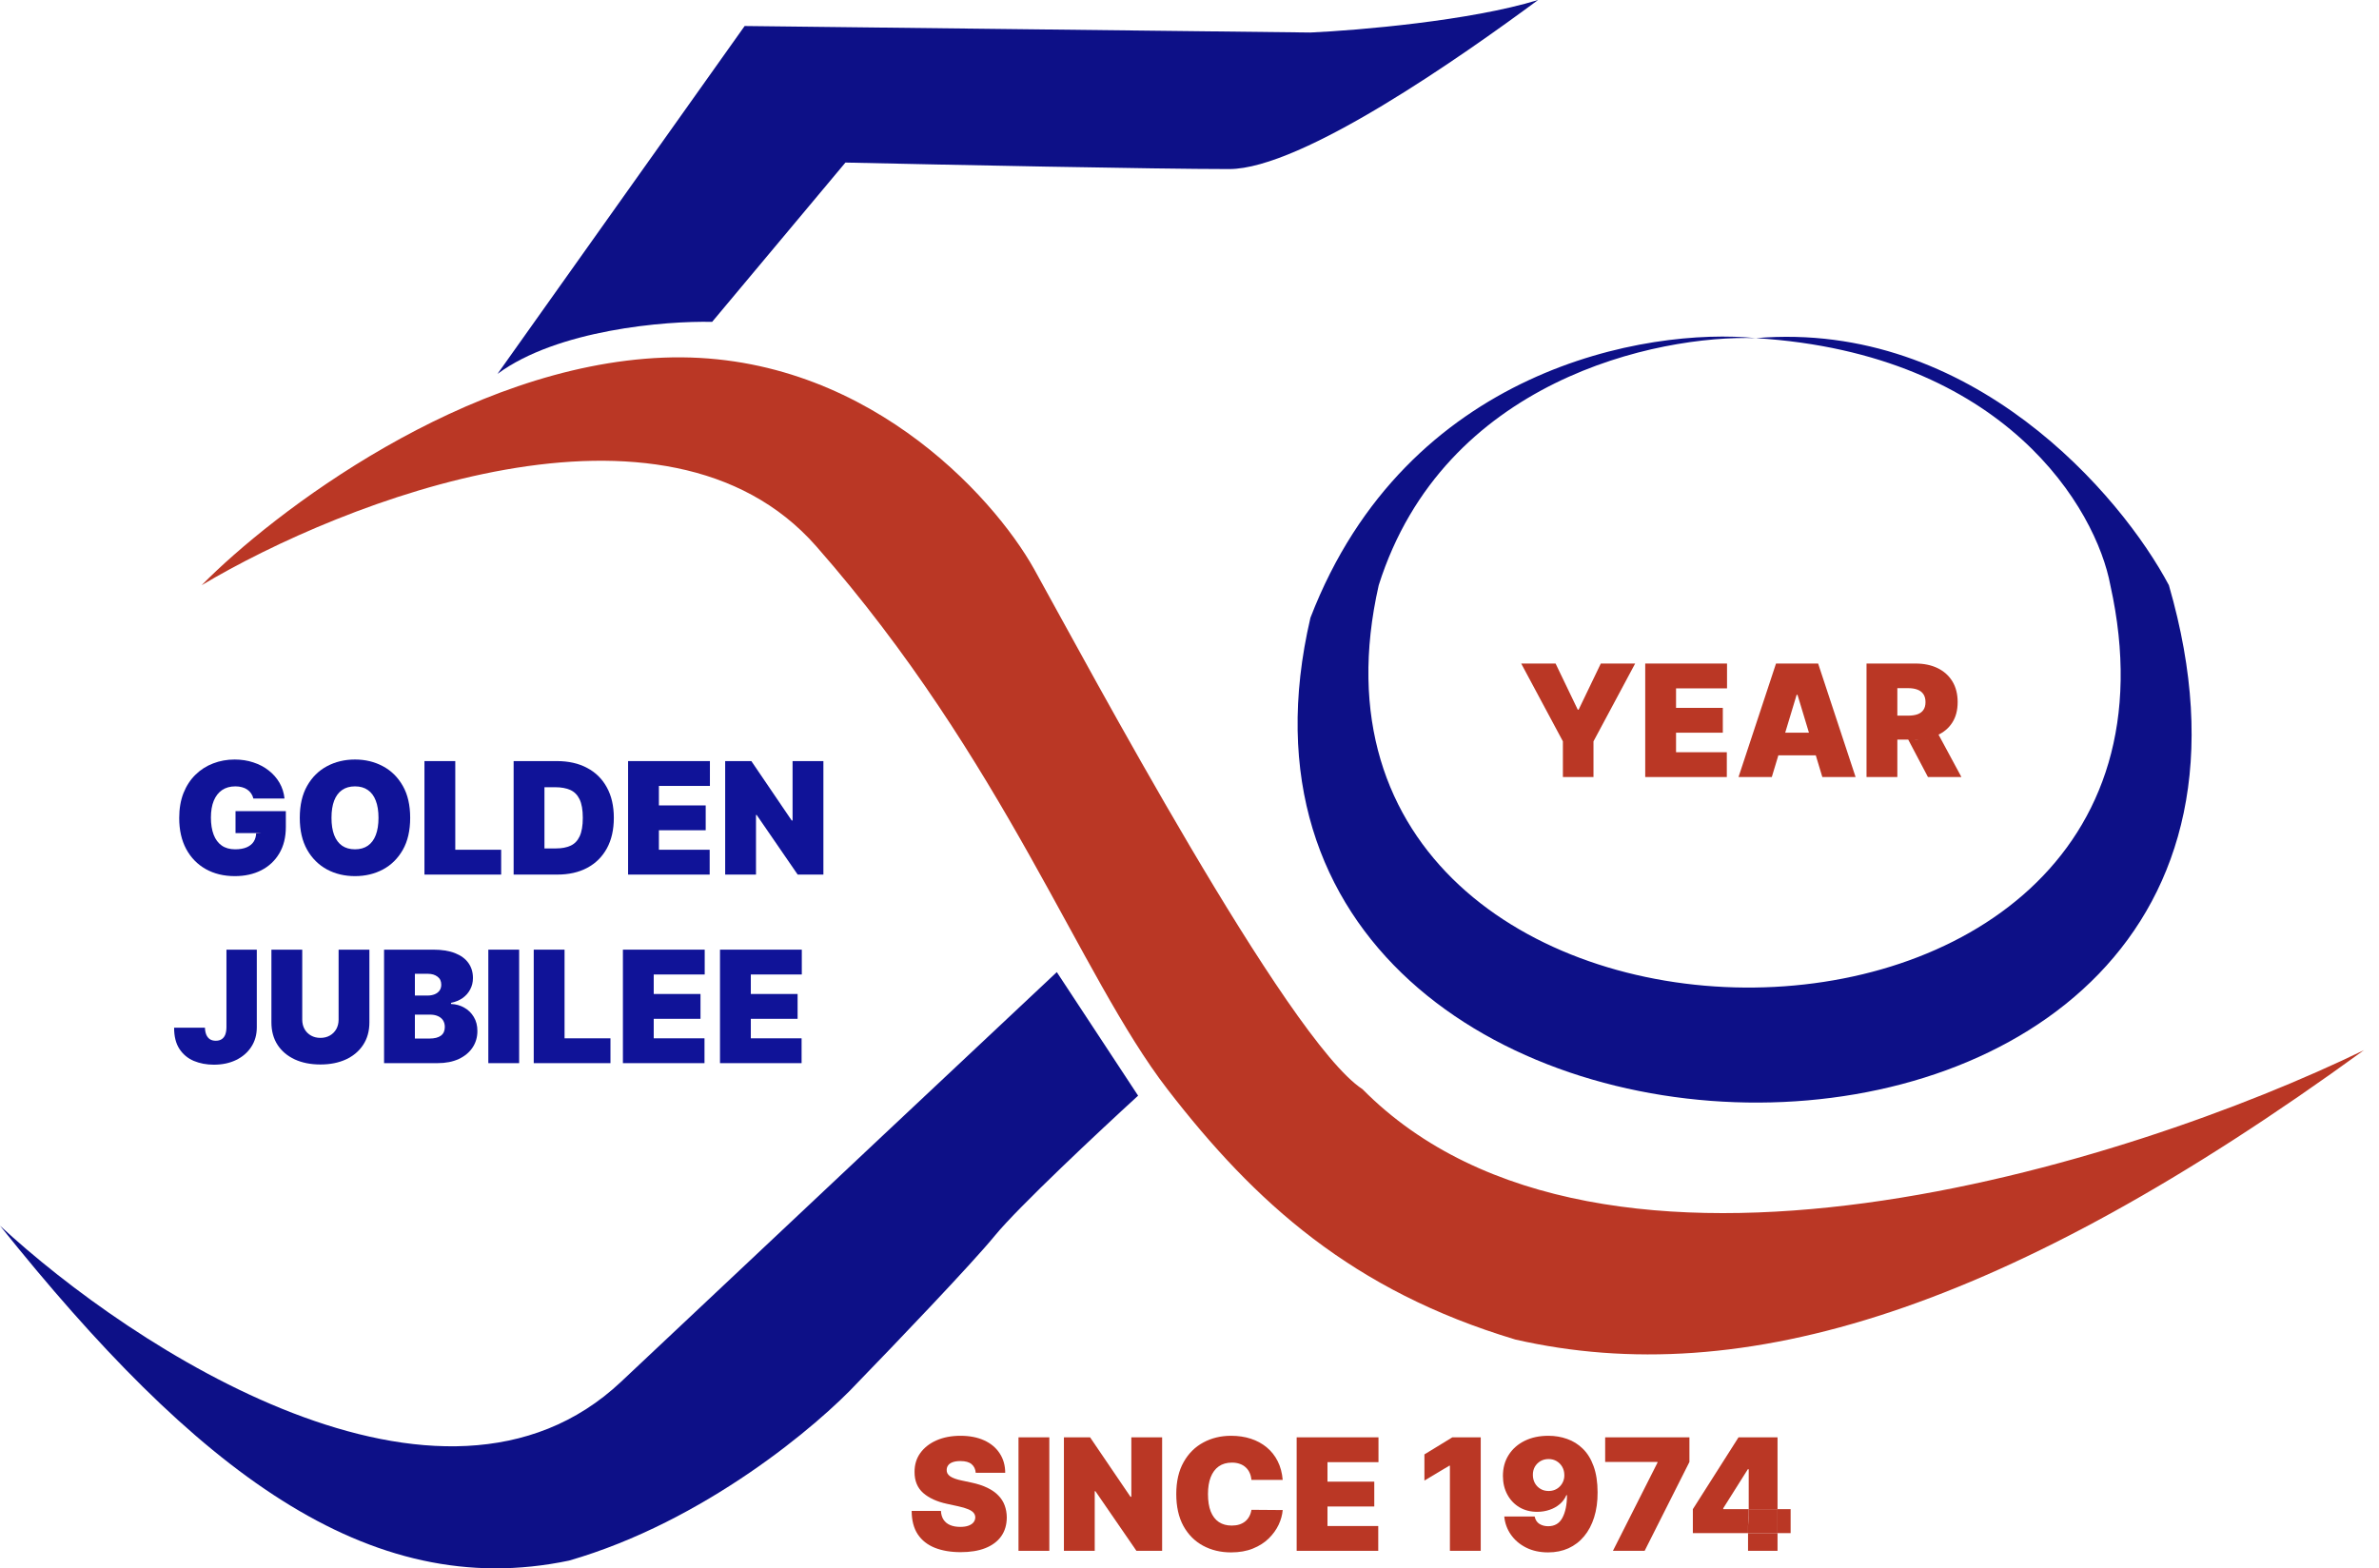
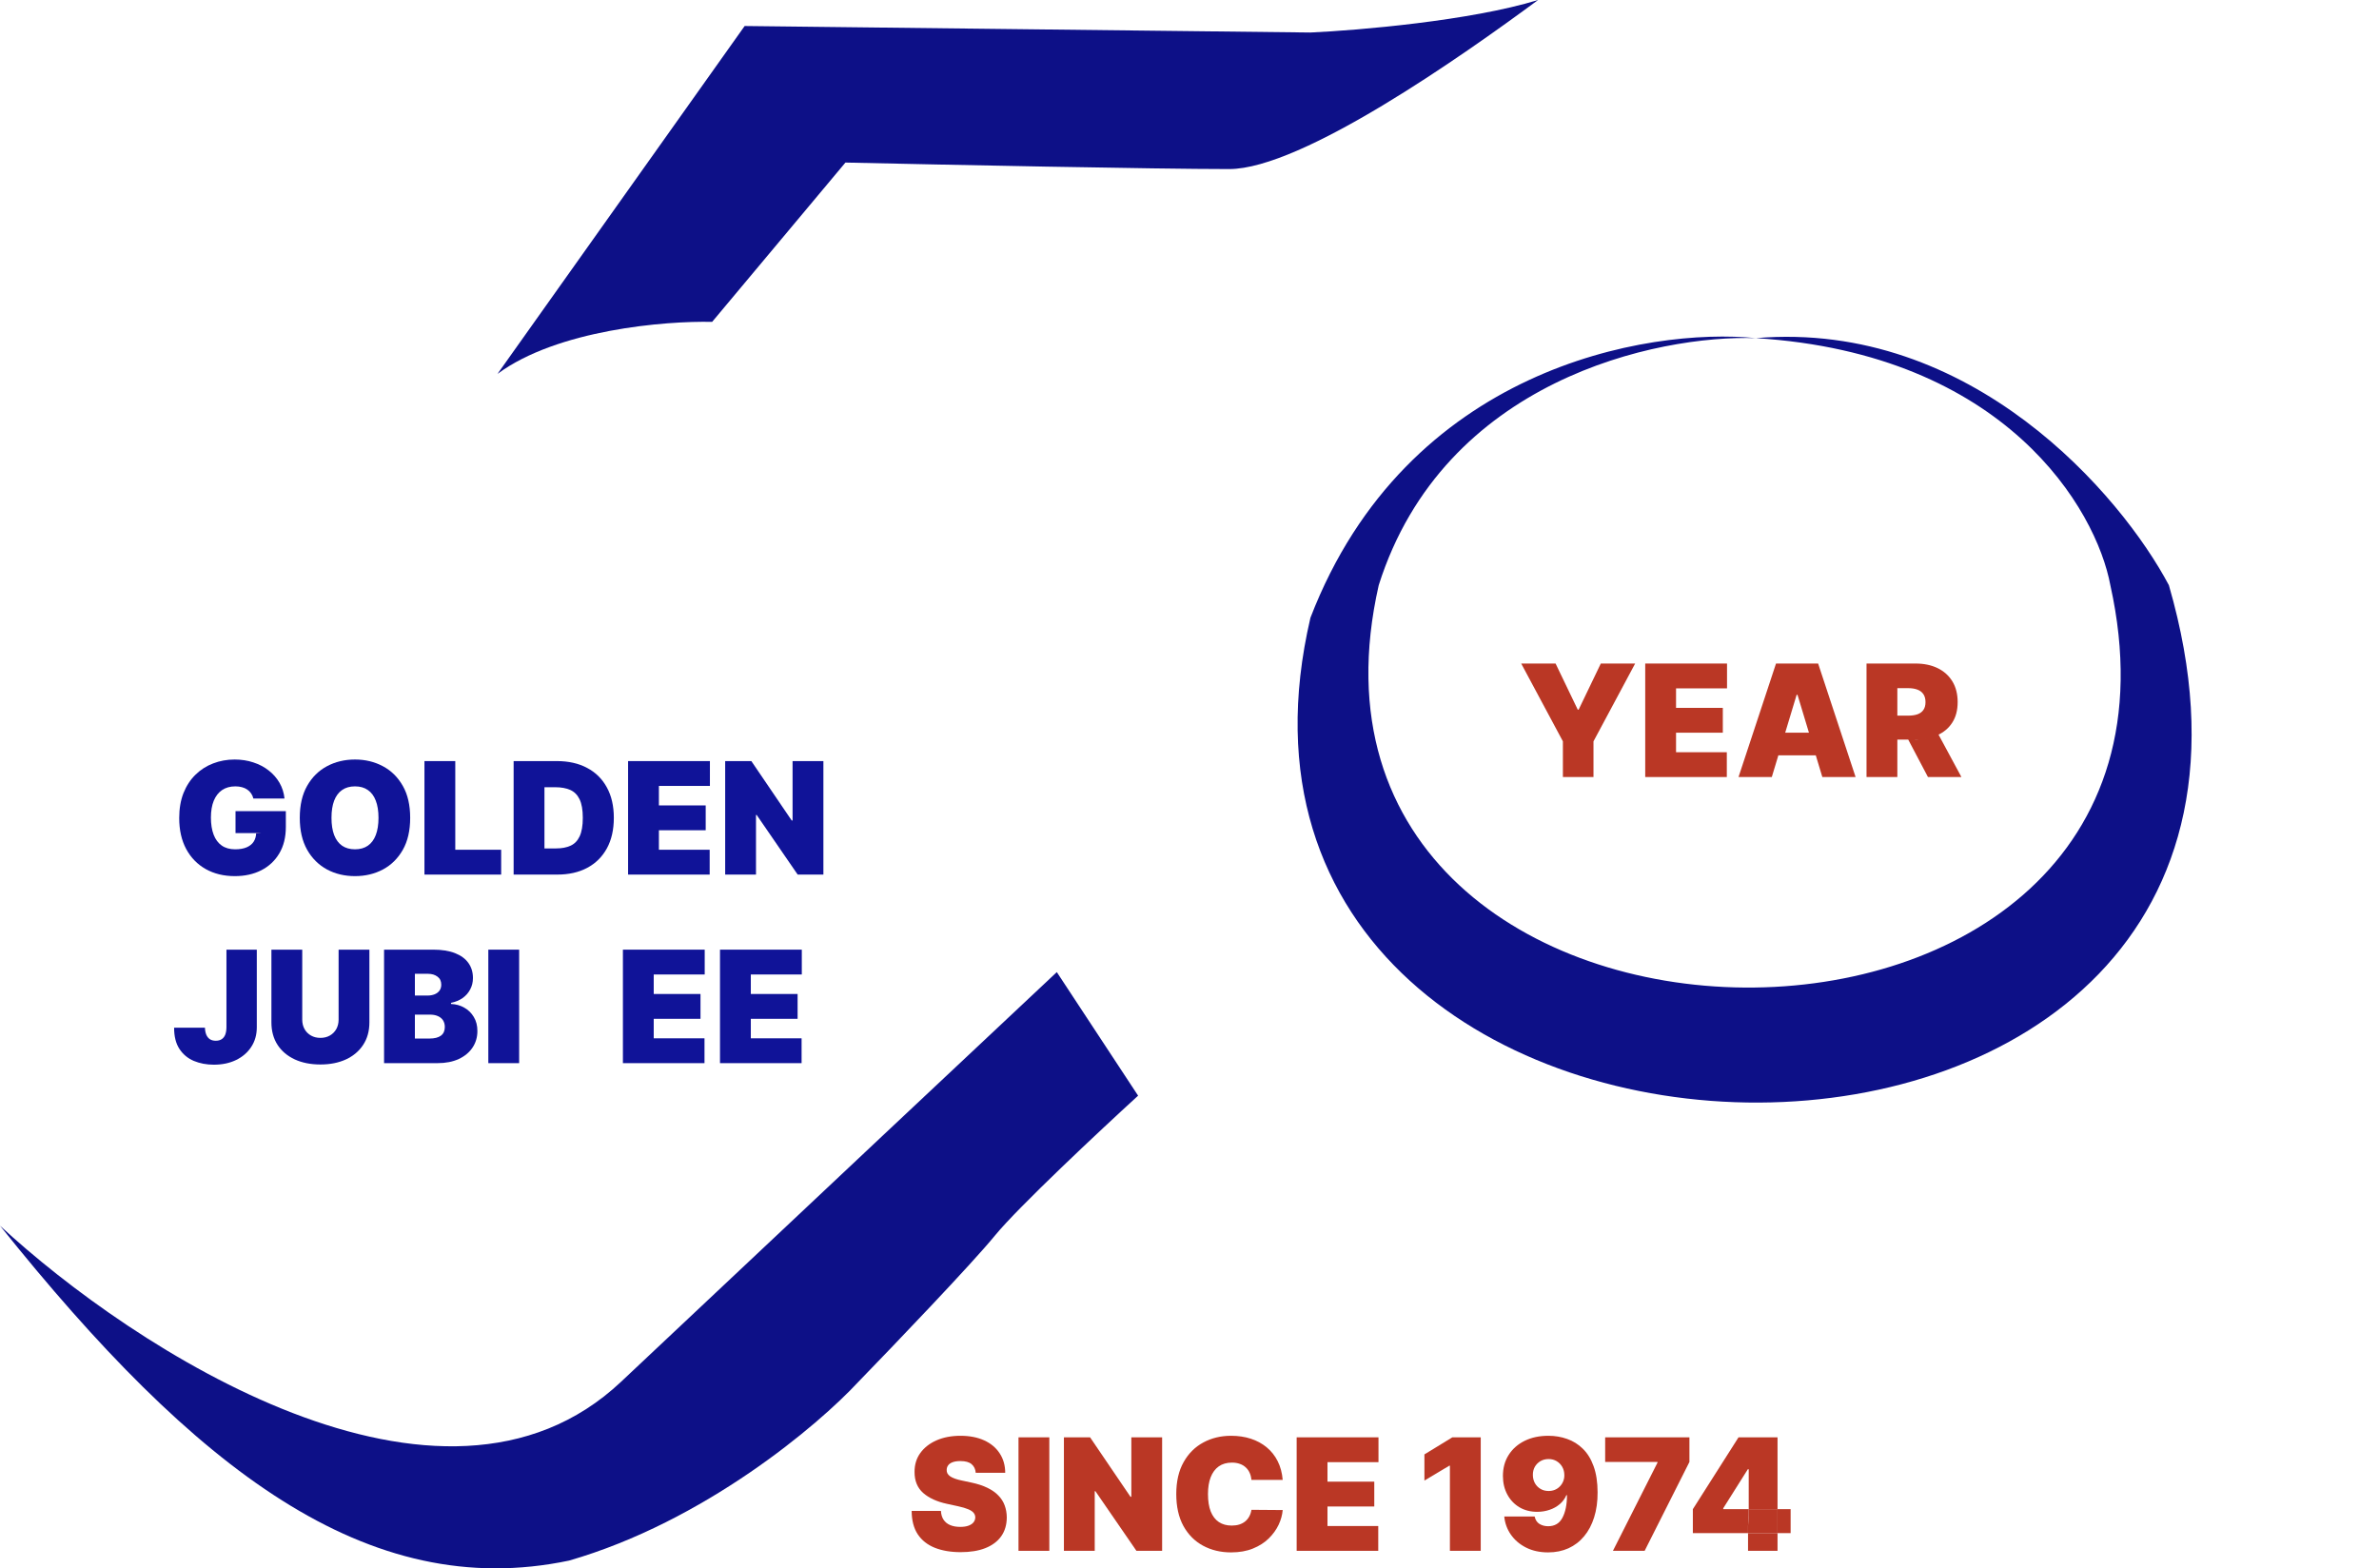
<svg xmlns="http://www.w3.org/2000/svg" width="91" height="60" viewBox="0 0 91 60" fill="none">
  <path d="M19.03 14.304L28.484 0.995L50.126 1.244C51.95 1.161 56.246 0.796 58.833 0C55.972 2.115 49.803 6.468 47.017 6.468C44.23 6.468 36.071 6.302 32.339 6.219L27.24 12.314C25.457 12.272 21.319 12.612 19.03 14.304Z" fill="#0D1087" />
  <path d="M52.738 22.389C55.226 14.528 63.394 12.811 67.166 12.936C63.02 12.521 53.808 14.08 50.126 23.633C44.404 48.136 90.675 49.007 82.963 22.389C81.139 18.948 75.425 12.239 67.166 12.936C76.719 13.533 80.185 19.487 80.724 22.389C85.326 43.161 48.136 42.663 52.738 22.389Z" fill="#0D1087" />
  <path d="M40.424 37.19L43.534 41.917C42.083 43.244 38.957 46.171 38.061 47.265C37.166 48.36 34.205 51.453 32.837 52.862C31.303 54.521 26.941 58.211 21.767 59.704C14.055 61.321 7.463 56.221 0 46.892C5.058 51.577 16.891 59.33 23.757 52.862C30.623 46.395 37.729 39.719 40.424 37.19Z" fill="#0D1087" />
-   <path d="M7.712 22.389C13.143 19.155 25.449 14.329 31.22 20.896C38.434 29.105 41.295 37.315 44.654 41.668C48.012 46.022 51.743 49.38 57.962 51.246C66.669 53.236 76.744 50.126 90.426 40.175C81.471 44.529 61.271 50.922 52.116 41.668C49.256 39.802 41.544 25.349 39.554 21.767C37.978 18.948 32.937 13.384 25.374 13.682C17.812 13.981 10.448 19.611 7.712 22.389Z" fill="#BA3725" />
  <path d="M16.236 33.459V29.117H17.415V32.509H19.17V33.459H16.236Z" fill="#101398" />
  <path d="M21.317 33.459H19.647V29.117H21.3C21.747 29.117 22.133 29.204 22.458 29.378C22.785 29.55 23.036 29.799 23.213 30.124C23.391 30.448 23.48 30.835 23.48 31.288C23.48 31.74 23.392 32.129 23.215 32.454C23.038 32.778 22.788 33.026 22.464 33.2C22.141 33.373 21.758 33.459 21.317 33.459ZM20.826 32.458H21.275C21.49 32.458 21.673 32.423 21.824 32.354C21.977 32.285 22.093 32.166 22.172 31.996C22.252 31.826 22.293 31.59 22.293 31.288C22.293 30.985 22.252 30.749 22.17 30.58C22.089 30.41 21.97 30.291 21.814 30.221C21.658 30.152 21.467 30.117 21.241 30.117H20.826V32.458Z" fill="#101398" />
  <path d="M24.025 33.459V29.117H27.155V30.067H25.204V30.813H26.994V31.763H25.204V32.509H27.146V33.459H24.025Z" fill="#101398" />
  <path d="M31.496 29.117V33.459H30.512L28.944 31.178H28.918V33.459H27.739V29.117H28.74L30.284 31.39H30.317V29.117H31.496Z" fill="#101398" />
  <path d="M8.662 36.331H9.823V39.308C9.822 39.59 9.751 39.839 9.609 40.054C9.469 40.267 9.276 40.434 9.028 40.554C8.782 40.673 8.499 40.732 8.178 40.732C7.9 40.732 7.645 40.684 7.415 40.588C7.185 40.491 7.001 40.338 6.864 40.13C6.727 39.921 6.659 39.65 6.66 39.316H7.839C7.843 39.425 7.862 39.517 7.894 39.592C7.928 39.667 7.975 39.723 8.034 39.761C8.095 39.798 8.168 39.816 8.255 39.816C8.342 39.816 8.416 39.797 8.475 39.759C8.536 39.721 8.582 39.665 8.613 39.59C8.644 39.513 8.66 39.419 8.662 39.308V36.331Z" fill="#101398" />
  <path d="M12.952 36.331H14.13V39.113C14.13 39.443 14.051 39.73 13.893 39.971C13.736 40.212 13.517 40.397 13.236 40.529C12.955 40.659 12.628 40.724 12.256 40.724C11.882 40.724 11.554 40.659 11.273 40.529C10.991 40.397 10.772 40.212 10.615 39.971C10.46 39.73 10.382 39.443 10.382 39.113V36.331H11.561V39.011C11.561 39.145 11.591 39.265 11.65 39.371C11.709 39.476 11.791 39.558 11.896 39.617C12.002 39.677 12.122 39.706 12.256 39.706C12.392 39.706 12.512 39.677 12.617 39.617C12.721 39.558 12.803 39.476 12.863 39.371C12.922 39.265 12.952 39.145 12.952 39.011V36.331Z" fill="#101398" />
  <path d="M14.691 40.673V36.331H16.573C16.904 36.331 17.182 36.376 17.407 36.465C17.633 36.554 17.803 36.679 17.918 36.842C18.034 37.005 18.091 37.196 18.091 37.416C18.091 37.576 18.056 37.722 17.985 37.853C17.916 37.985 17.819 38.095 17.693 38.184C17.567 38.272 17.42 38.332 17.252 38.366V38.409C17.439 38.416 17.608 38.463 17.761 38.551C17.913 38.637 18.035 38.756 18.125 38.909C18.216 39.06 18.261 39.238 18.261 39.443C18.261 39.681 18.199 39.892 18.075 40.077C17.952 40.262 17.776 40.408 17.549 40.514C17.321 40.62 17.05 40.673 16.735 40.673H14.691ZM15.87 39.732H16.421C16.619 39.732 16.767 39.695 16.866 39.621C16.965 39.547 17.015 39.436 17.015 39.291C17.015 39.189 16.991 39.103 16.945 39.032C16.898 38.961 16.831 38.908 16.745 38.871C16.66 38.834 16.558 38.816 16.438 38.816H15.87V39.732ZM15.87 38.087H16.353C16.456 38.087 16.547 38.07 16.627 38.038C16.706 38.005 16.767 37.959 16.811 37.898C16.856 37.836 16.879 37.76 16.879 37.671C16.879 37.537 16.831 37.434 16.735 37.364C16.639 37.291 16.517 37.255 16.37 37.255H15.87V38.087Z" fill="#101398" />
  <path d="M19.858 36.331V40.673H18.679V36.331H19.858Z" fill="#101398" />
-   <path d="M20.416 40.673V36.331H21.595V39.723H23.351V40.673H20.416Z" fill="#101398" />
  <path d="M23.827 40.673V36.331H26.956V37.281H25.006V38.027H26.795V38.977H25.006V39.723H26.948V40.673H23.827Z" fill="#101398" />
  <path d="M27.541 40.673V36.331H30.67V37.281H28.72V38.027H30.509V38.977H28.72V39.723H30.662V40.673H27.541Z" fill="#101398" />
  <path d="M58.188 25.385H59.503L60.351 27.149H60.385L61.233 25.385H62.547L60.953 28.362V29.727H59.783V28.362L58.188 25.385Z" fill="#BA3725" />
  <path d="M62.932 29.727V25.385H66.061V26.335H64.111V27.081H65.9V28.031H64.111V28.778H66.053V29.727H62.932Z" fill="#BA3725" />
  <path d="M67.774 29.727H66.501L67.935 25.385H69.546L70.979 29.727H69.707L68.757 26.581H68.724L67.774 29.727ZM68.286 28.031H69.195L69.456 28.896H68.025L68.286 28.031Z" fill="#BA3725" />
  <path d="M71.397 29.727V25.385H73.272C73.594 25.385 73.876 25.444 74.118 25.561C74.359 25.679 74.547 25.848 74.682 26.068C74.816 26.288 74.883 26.553 74.883 26.861C74.883 27.172 74.814 27.434 74.675 27.648C74.538 27.861 74.345 28.022 74.097 28.131C73.849 28.24 73.56 28.294 73.229 28.294H72.576V27.378H72.992C73.13 27.378 73.248 27.361 73.346 27.327C73.445 27.292 73.52 27.236 73.573 27.16C73.626 27.084 73.653 26.984 73.653 26.861C73.653 26.737 73.626 26.636 73.573 26.558C73.52 26.479 73.445 26.421 73.346 26.384C73.248 26.346 73.13 26.327 72.992 26.327H72.576V29.727H71.397ZM74.152 28.105L75.027 29.727H73.747L72.992 28.294H73.32L73.643 28.262L73.906 28.201L74.152 28.105Z" fill="#BA3725" />
  <path d="M37.323 56.345C37.312 56.204 37.259 56.094 37.164 56.014C37.071 55.935 36.929 55.896 36.738 55.896C36.617 55.896 36.517 55.911 36.439 55.94C36.363 55.968 36.306 56.007 36.27 56.057C36.233 56.106 36.214 56.163 36.212 56.227C36.209 56.279 36.219 56.326 36.24 56.368C36.263 56.41 36.298 56.447 36.346 56.481C36.394 56.513 36.455 56.543 36.53 56.57C36.605 56.597 36.694 56.621 36.797 56.642L37.154 56.718C37.394 56.769 37.6 56.836 37.771 56.92C37.942 57.003 38.082 57.101 38.19 57.215C38.299 57.326 38.379 57.452 38.43 57.592C38.482 57.732 38.509 57.885 38.511 58.05C38.509 58.335 38.438 58.577 38.296 58.775C38.155 58.973 37.953 59.123 37.69 59.227C37.429 59.33 37.114 59.381 36.747 59.381C36.369 59.381 36.04 59.325 35.759 59.214C35.479 59.102 35.261 58.93 35.106 58.699C34.952 58.465 34.874 58.167 34.872 57.804H35.992C35.999 57.937 36.032 58.048 36.092 58.139C36.151 58.229 36.234 58.298 36.342 58.344C36.45 58.391 36.58 58.414 36.73 58.414C36.855 58.414 36.961 58.399 37.045 58.368C37.13 58.337 37.195 58.294 37.239 58.239C37.282 58.183 37.305 58.12 37.306 58.05C37.305 57.983 37.283 57.925 37.241 57.876C37.2 57.825 37.132 57.78 37.037 57.74C36.942 57.699 36.814 57.661 36.653 57.626L36.221 57.532C35.836 57.449 35.533 57.31 35.311 57.115C35.091 56.918 34.981 56.651 34.983 56.311C34.981 56.036 35.055 55.795 35.203 55.588C35.353 55.381 35.56 55.219 35.824 55.103C36.09 54.987 36.395 54.929 36.738 54.929C37.089 54.929 37.392 54.988 37.648 55.105C37.904 55.222 38.101 55.388 38.239 55.601C38.379 55.813 38.45 56.061 38.451 56.345H37.323Z" fill="#BA3725" />
  <path d="M40.138 54.988V59.33H38.959V54.988H40.138Z" fill="#BA3725" />
  <path d="M44.453 54.988V59.33H43.47L41.901 57.049H41.875V59.33H40.696V54.988H41.697L43.241 57.261H43.275V54.988H44.453Z" fill="#BA3725" />
  <path d="M49.065 56.617H47.869C47.86 56.518 47.838 56.428 47.801 56.347C47.766 56.267 47.716 56.197 47.653 56.14C47.59 56.08 47.515 56.035 47.426 56.004C47.337 55.971 47.236 55.955 47.123 55.955C46.925 55.955 46.757 56.003 46.62 56.099C46.484 56.195 46.381 56.333 46.311 56.513C46.241 56.692 46.207 56.908 46.207 57.159C46.207 57.425 46.242 57.648 46.313 57.827C46.385 58.005 46.489 58.14 46.624 58.23C46.76 58.319 46.923 58.364 47.114 58.364C47.223 58.364 47.321 58.35 47.407 58.323C47.493 58.295 47.568 58.255 47.632 58.203C47.695 58.15 47.747 58.087 47.786 58.014C47.827 57.939 47.855 57.855 47.869 57.761L49.065 57.77C49.05 57.954 48.999 58.141 48.91 58.332C48.821 58.521 48.694 58.697 48.53 58.858C48.368 59.017 48.166 59.146 47.926 59.243C47.686 59.341 47.407 59.39 47.089 59.39C46.69 59.39 46.333 59.304 46.016 59.133C45.701 58.962 45.451 58.711 45.267 58.379C45.085 58.046 44.994 57.64 44.994 57.159C44.994 56.676 45.087 56.269 45.274 55.938C45.46 55.606 45.712 55.355 46.029 55.185C46.345 55.014 46.699 54.929 47.089 54.929C47.363 54.929 47.615 54.966 47.846 55.041C48.076 55.116 48.278 55.226 48.452 55.37C48.626 55.513 48.766 55.689 48.872 55.898C48.978 56.107 49.042 56.347 49.065 56.617Z" fill="#BA3725" />
  <path d="M49.599 59.33V54.988H52.729V55.938H50.778V56.684H52.568V57.634H50.778V58.381H52.72V59.33H49.599Z" fill="#BA3725" />
  <path d="M56.64 54.988V59.33H55.461V56.074H55.436L54.486 56.642V55.641L55.554 54.988H56.64Z" fill="#BA3725" />
  <path d="M59.228 54.929C59.481 54.929 59.72 54.969 59.946 55.05C60.172 55.129 60.373 55.254 60.546 55.425C60.722 55.596 60.859 55.819 60.958 56.095C61.058 56.369 61.109 56.701 61.11 57.092C61.112 57.448 61.067 57.768 60.977 58.052C60.888 58.335 60.76 58.576 60.593 58.775C60.428 58.974 60.228 59.127 59.995 59.233C59.763 59.337 59.505 59.39 59.219 59.39C58.898 59.39 58.616 59.328 58.373 59.205C58.13 59.082 57.937 58.917 57.792 58.709C57.648 58.501 57.564 58.27 57.54 58.016H58.702C58.73 58.147 58.792 58.243 58.888 58.302C58.984 58.36 59.095 58.389 59.219 58.389C59.468 58.389 59.65 58.282 59.764 58.067C59.88 57.85 59.939 57.562 59.94 57.202H59.915C59.859 57.335 59.776 57.448 59.664 57.543C59.553 57.638 59.423 57.711 59.274 57.761C59.126 57.812 58.969 57.838 58.804 57.838C58.542 57.838 58.313 57.779 58.117 57.662C57.92 57.543 57.767 57.381 57.657 57.176C57.546 56.97 57.49 56.735 57.489 56.472C57.488 56.164 57.56 55.894 57.708 55.663C57.855 55.431 58.059 55.251 58.32 55.122C58.582 54.993 58.884 54.929 59.228 54.929ZM59.236 55.819C59.119 55.819 59.014 55.846 58.922 55.9C58.832 55.954 58.761 56.026 58.708 56.118C58.657 56.21 58.633 56.314 58.634 56.43C58.635 56.546 58.662 56.65 58.712 56.742C58.765 56.834 58.835 56.906 58.925 56.96C59.015 57.014 59.119 57.041 59.236 57.041C59.322 57.041 59.402 57.026 59.476 56.996C59.549 56.965 59.613 56.922 59.666 56.867C59.722 56.81 59.764 56.745 59.794 56.672C59.825 56.597 59.84 56.516 59.838 56.43C59.837 56.314 59.81 56.21 59.758 56.118C59.705 56.026 59.634 55.954 59.544 55.9C59.453 55.846 59.351 55.819 59.236 55.819Z" fill="#BA3725" />
  <path d="M61.697 59.33L63.402 55.955V55.93H61.4V54.988H64.623V55.93L62.91 59.33H61.697Z" fill="#BA3725" />
  <path fill-rule="evenodd" clip-rule="evenodd" d="M9.798 31.873L9.798 31.852L10.002 31.873H9.798Z" fill="#BA3725" />
  <path d="M9.605 30.353C9.645 30.409 9.674 30.475 9.692 30.55H10.883C10.861 30.332 10.797 30.132 10.693 29.95C10.588 29.768 10.45 29.61 10.279 29.477C10.11 29.343 9.914 29.24 9.692 29.168C9.472 29.094 9.233 29.057 8.975 29.057C8.683 29.057 8.409 29.107 8.153 29.206C7.897 29.303 7.671 29.448 7.476 29.64C7.281 29.831 7.129 30.065 7.018 30.342C6.91 30.619 6.855 30.937 6.855 31.296C6.855 31.754 6.944 32.149 7.122 32.481C7.302 32.814 7.551 33.069 7.871 33.249C8.19 33.428 8.561 33.518 8.984 33.518C9.363 33.518 9.698 33.444 9.991 33.296C10.285 33.146 10.515 32.931 10.682 32.651C10.85 32.37 10.934 32.031 10.934 31.636V31.033H9.009V31.873H9.798L9.798 31.852L10.002 31.873H9.798C9.795 31.994 9.765 32.1 9.709 32.191C9.65 32.287 9.56 32.361 9.44 32.414C9.321 32.466 9.172 32.492 8.992 32.492C8.789 32.492 8.618 32.444 8.481 32.348C8.344 32.252 8.241 32.113 8.172 31.932C8.103 31.751 8.068 31.534 8.068 31.279C8.068 31.028 8.104 30.813 8.176 30.635C8.25 30.457 8.356 30.32 8.494 30.226C8.634 30.131 8.803 30.084 9.001 30.084C9.093 30.084 9.177 30.094 9.253 30.115C9.331 30.135 9.399 30.166 9.457 30.206C9.516 30.246 9.566 30.295 9.605 30.353Z" fill="#101398" />
  <path fill-rule="evenodd" clip-rule="evenodd" d="M15.69 31.288C15.69 31.771 15.597 32.179 15.409 32.511C15.22 32.842 14.967 33.093 14.647 33.264C14.328 33.433 13.972 33.518 13.579 33.518C13.183 33.518 12.825 33.433 12.506 33.262C12.188 33.089 11.935 32.838 11.747 32.507C11.56 32.175 11.467 31.768 11.467 31.288C11.467 30.804 11.56 30.397 11.747 30.067C11.935 29.735 12.188 29.484 12.506 29.314C12.825 29.143 13.183 29.057 13.579 29.057C13.972 29.057 14.328 29.143 14.647 29.314C14.967 29.484 15.22 29.735 15.409 30.067C15.597 30.397 15.69 30.804 15.69 31.288ZM14.374 30.631C14.443 30.809 14.478 31.028 14.478 31.288C14.478 31.548 14.443 31.768 14.374 31.947C14.306 32.125 14.205 32.261 14.071 32.354C13.938 32.446 13.774 32.492 13.579 32.492C13.384 32.492 13.219 32.446 13.085 32.354C12.952 32.261 12.851 32.125 12.782 31.947C12.714 31.768 12.68 31.548 12.68 31.288C12.68 31.028 12.714 30.809 12.782 30.631C12.851 30.451 12.952 30.315 13.085 30.224C13.219 30.13 13.384 30.084 13.579 30.084C13.774 30.084 13.938 30.13 14.071 30.224C14.205 30.315 14.306 30.451 14.374 30.631Z" fill="#101398" />
  <path fill-rule="evenodd" clip-rule="evenodd" d="M64.754 57.736V58.652H66.865V59.33H67.993V58.652H68.494V57.736H67.993V54.988H66.891H66.501L64.754 57.736ZM66.891 57.736H67.993V58.652H66.865V58.372L66.891 57.974V57.736ZM66.891 57.736V56.209H66.857L65.916 57.702V57.736H66.891Z" fill="#BA3725" />
  <path d="M66.891 57.974L66.865 58.372V58.652H67.993V57.736H66.891V57.974Z" fill="#BA3725" />
</svg>